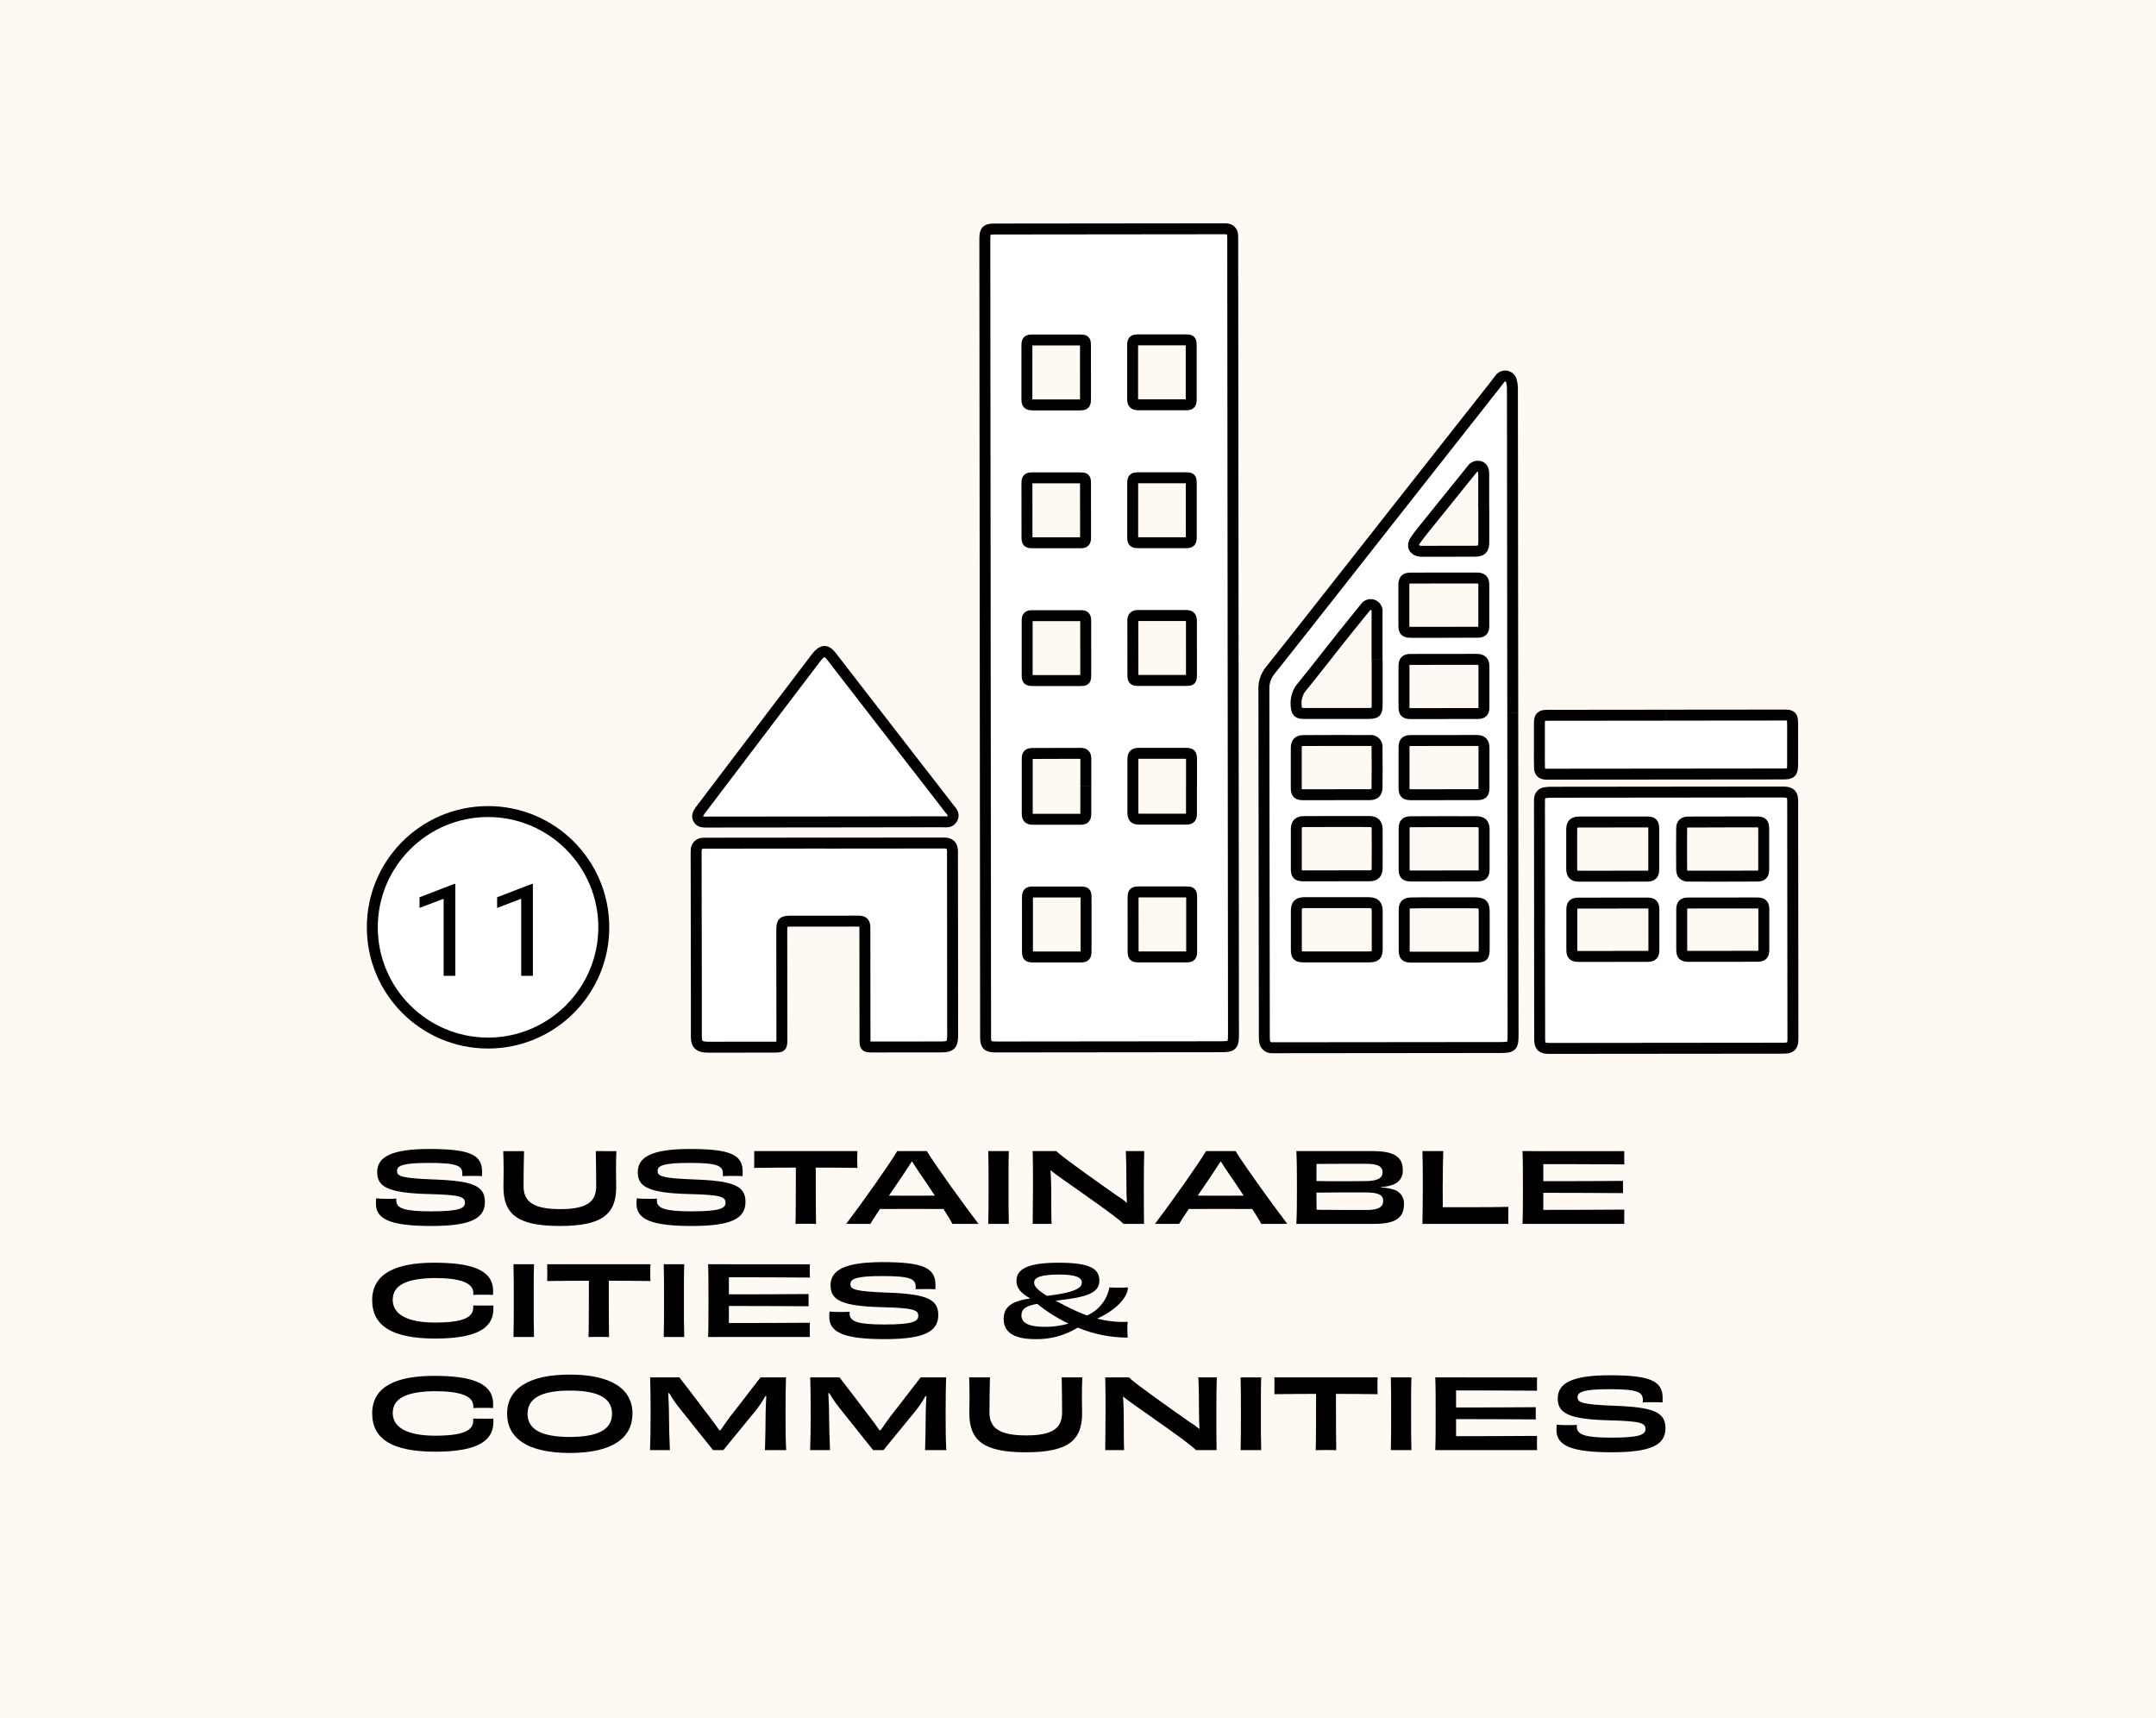
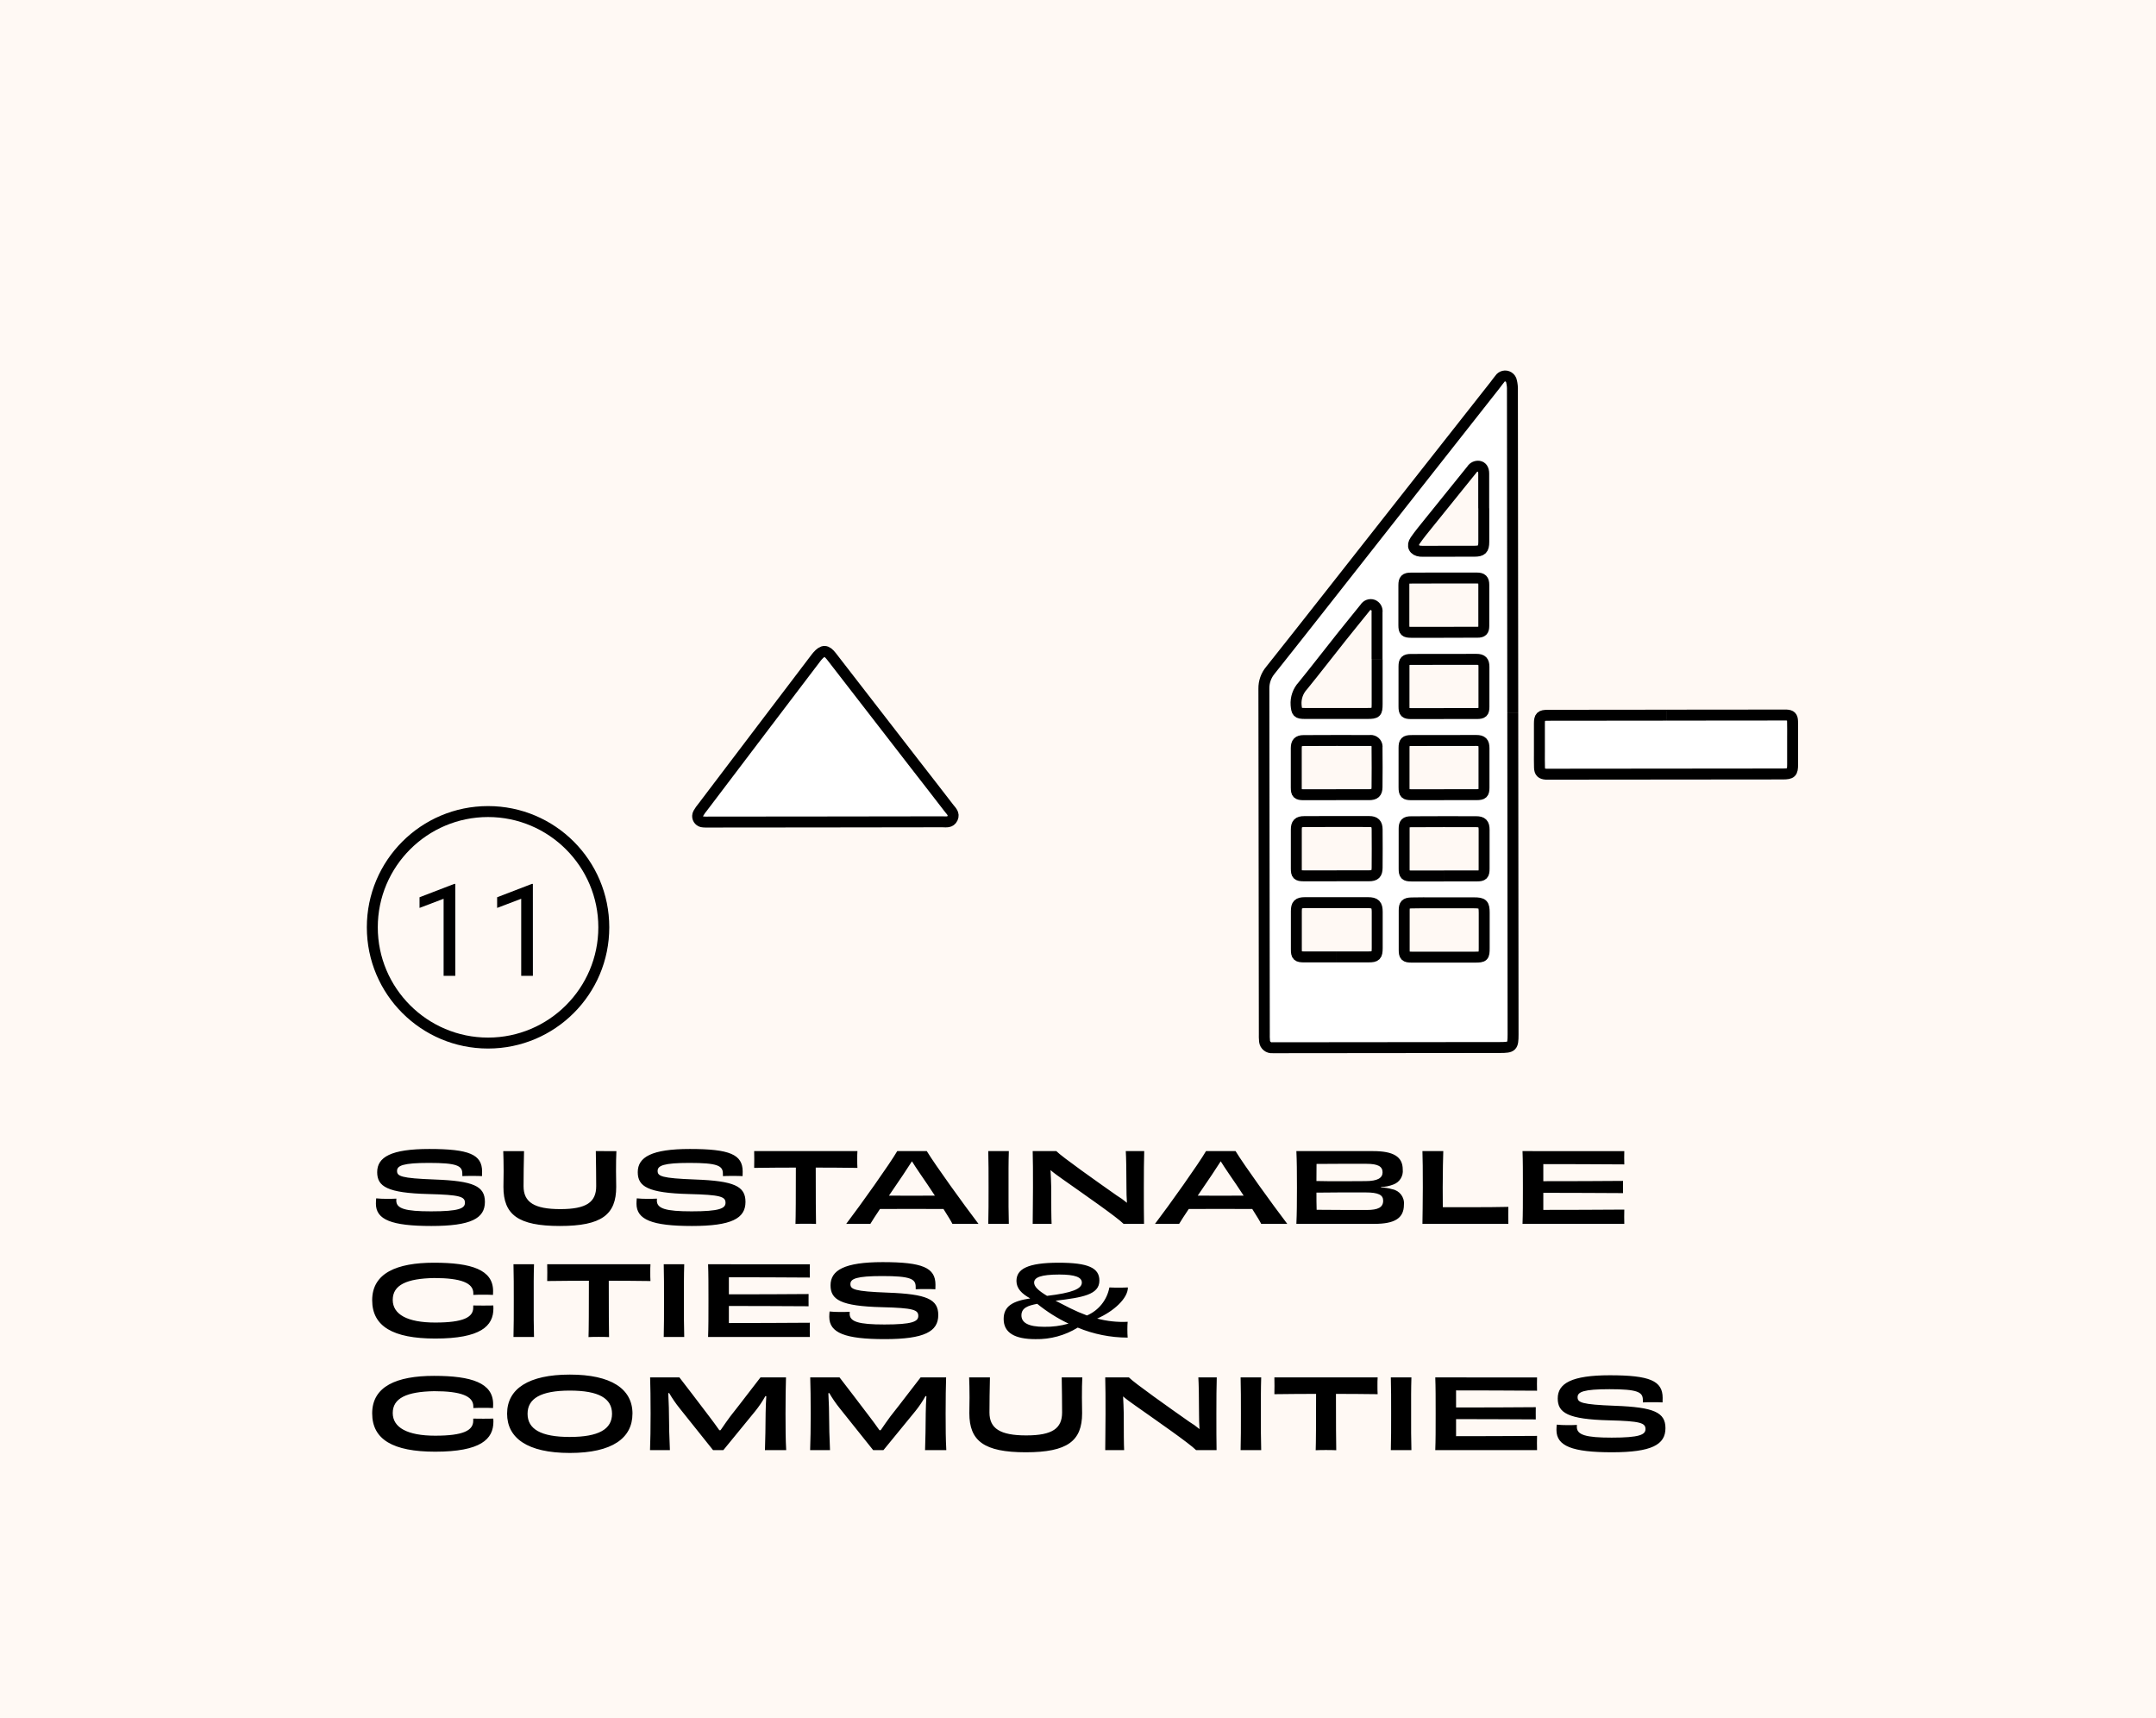
<svg xmlns="http://www.w3.org/2000/svg" version="1.1" id="Layer_1" x="0px" y="0px" width="197px" height="157px" viewBox="0 0 197 157" style="enable-background:new 0 0 197 157;" xml:space="preserve">
  <style type="text/css">
	.st0{fill:#FFF9F4;}
	.st1{fill:#FFFFFF;}
	.st2{fill:#FFFFFF;stroke:#000000;}
</style>
  <g id="Group_2677" transform="translate(119.624 -170.576)">
    <g id="Path_651" transform="translate(900.515 1066.03)">
      <path class="st0" d="M-823.139-738.454h-197v-157h197V-738.454z" />
    </g>
    <g id="Path_698" transform="translate(933.744 1139.453)">
-       <path class="st1" d="M-1008.773-873.574c-5.832,0-10.576-4.745-10.576-10.576c0-5.832,4.745-10.576,10.576-10.576    c5.832,0,10.576,4.745,10.576,10.576S-1002.941-873.574-1008.773-873.574z" />
      <path d="M-1008.773-894.227c-5.556,0-10.076,4.52-10.076,10.076c0,5.556,4.52,10.076,10.076,10.076s10.076-4.52,10.076-10.076    S-1003.217-894.227-1008.773-894.227 M-1008.773-895.227c6.117,0,11.076,4.959,11.076,11.076s-4.959,11.076-11.076,11.076    s-11.076-4.959-11.076-11.076S-1014.89-895.227-1008.773-895.227z" />
    </g>
    <path id="Path_699" d="M-78.022,259.733h-1.068v-7.039l-2.2,0.836v-0.974l3.179-1.223h0.087L-78.022,259.733z M-70.932,259.733H-72   v-7.039l-2.2,0.836v-0.974l3.179-1.223h0.087L-70.932,259.733z" />
    <path id="Path_652" d="M-77.377,278.036c0.186-0.018,0.541-0.018,0.9-0.018c0.346,0,0.691,0,0.895,0.018   c0.009-0.151,0.009-0.284,0.009-0.416c0-1.56-1.179-2.065-4.829-2.065c-3.491,0-4.758,0.744-4.758,2.118   c0,1.311,0.913,1.905,4.705,2c2.862,0.071,3.314,0.239,3.314,0.8c0,0.514-0.558,0.78-3.093,0.78c-2.366,0-3.181-0.248-3.181-0.984   c-0.002-0.059,0.001-0.118,0.009-0.177c-0.248,0.018-0.576,0.018-0.922,0.018c-0.308,0.001-0.616-0.014-0.922-0.044   c-0.017,0.162-0.026,0.324-0.027,0.487c0,1.471,1.444,2.038,5.069,2.038s4.891-0.691,4.891-2.2c0-1.453-1.063-1.914-4.59-2.047   c-3.128-0.115-3.438-0.31-3.438-0.789s0.549-0.727,2.915-0.727c2.552,0,3.048,0.257,3.048,0.975L-77.377,278.036z M-65.183,275.75   c0.018,0.913,0.035,2.41,0.035,3.2c0,1.462-0.886,2.1-3.279,2.1c-2.375,0-3.358-0.629-3.358-2.091c0-0.8,0.018-2.3,0.044-3.208   h-1.9c0.018,0.523,0.035,1.046,0.035,1.834c0,0.416-0.018,0.984-0.018,1.435c0,2.534,1.338,3.571,5.157,3.571   s5.148-1.037,5.148-3.571c0-0.452-0.018-1.019-0.018-1.435c0-0.789,0.009-1.311,0.035-1.834L-65.183,275.75z M-53.567,278.036   c0.186-0.018,0.541-0.018,0.9-0.018c0.346,0,0.691,0,0.895,0.018c0.009-0.151,0.009-0.284,0.009-0.416   c0-1.56-1.179-2.065-4.829-2.065c-3.491,0-4.758,0.744-4.758,2.118c0,1.311,0.913,1.905,4.705,2c2.862,0.071,3.314,0.239,3.314,0.8   c0,0.514-0.558,0.78-3.093,0.78c-2.366,0-3.181-0.248-3.181-0.984c-0.002-0.059,0.001-0.118,0.009-0.177   c-0.248,0.018-0.576,0.018-0.922,0.018c-0.308,0.001-0.616-0.014-0.922-0.044c-0.017,0.162-0.026,0.324-0.027,0.487   c0,1.471,1.444,2.038,5.069,2.038s4.891-0.691,4.891-2.2c0-1.453-1.063-1.914-4.59-2.047c-3.128-0.115-3.438-0.31-3.438-0.789   s0.549-0.727,2.915-0.727c2.552,0,3.048,0.257,3.048,0.975L-53.567,278.036z M-50.714,275.75c0.009,0.2,0.009,0.487,0.009,0.753   s0,0.567-0.009,0.78c1.347-0.018,2.685-0.027,3.81-0.027c0,2.481-0.009,4.581-0.035,5.148c0.266-0.018,0.665-0.018,0.93-0.018   c0.284,0,0.7,0,0.948,0.018c-0.018-0.567-0.027-2.676-0.027-5.148c1.134,0,2.463,0.009,3.81,0.027   c-0.018-0.213-0.018-0.532-0.018-0.78c0-0.266,0-0.558,0.018-0.753H-50.714z M-36.35,279.826c-0.558,0-1.32,0-2.047-0.009   c0.452-0.665,0.913-1.338,1.294-1.905c0.354-0.541,0.611-0.93,0.806-1.232c0.186,0.292,0.425,0.673,0.8,1.214   c0.39,0.558,0.851,1.249,1.294,1.923C-34.958,279.826-35.756,279.826-36.35,279.826L-36.35,279.826z M-30.218,282.396   c-1.365-1.79-3.925-5.343-4.723-6.646h-2.7c-0.656,1.134-3.349,4.927-4.661,6.646h2.206c0.16-0.275,0.487-0.771,0.877-1.356   c1-0.009,2.118-0.009,2.862-0.009c0.833,0,1.905,0,2.942,0.009c0.4,0.629,0.709,1.134,0.815,1.356H-30.218z M-27.444,282.396   c-0.035-1.143-0.027-1.932-0.027-3.323c0-1.427-0.009-2.206,0.027-3.323h-1.879c0.027,1.125,0.027,1.914,0.027,3.323   s0,2.189-0.027,3.323H-27.444z M-16.758,275.75c0.035,0.541,0.062,1.87,0.062,3.367c0,0.4,0.009,0.877,0.044,1.356   c-0.295-0.248-0.609-0.473-0.939-0.673c-1.728-1.214-5.042-3.553-5.512-4.05h-2.161c0.027,0.895,0.027,1.914,0.027,3.323   s-0.027,2.437-0.027,3.323h1.728c-0.027-0.487-0.035-1.666-0.035-3.332c-0.018-0.541-0.027-1.072-0.062-1.577   c0.319,0.275,0.718,0.558,1.108,0.833c1.932,1.365,4.944,3.447,5.565,4.076h1.87c-0.018-0.895-0.018-1.879-0.018-3.332   c0-1.409,0.009-2.481,0.035-3.314H-16.758z M-8.136,279.826c-0.558,0-1.32,0-2.047-0.009c0.452-0.665,0.913-1.338,1.294-1.905   c0.354-0.541,0.611-0.93,0.806-1.232c0.186,0.292,0.425,0.673,0.8,1.214c0.39,0.558,0.851,1.249,1.294,1.923   C-6.745,279.826-7.542,279.826-8.136,279.826z M-2.004,282.396c-1.365-1.79-3.925-5.343-4.723-6.646h-2.7   c-0.656,1.134-3.349,4.927-4.661,6.646h2.206c0.159-0.275,0.487-0.771,0.877-1.356c1-0.009,2.118-0.009,2.862-0.009   c0.833,0,1.905,0,2.942,0.009c0.4,0.629,0.709,1.134,0.815,1.356H-2.004z M5.253,281.129c-1.285,0-2.7,0-4.572-0.018   c-0.018-0.461-0.018-0.992-0.018-1.568c1.622-0.027,3.181-0.018,4.484-0.018c1.179,0,1.613,0.23,1.613,0.753   C6.76,280.889,6.299,281.129,5.253,281.129z M5.235,276.911c1.046,0,1.471,0.239,1.471,0.78c0,0.514-0.461,0.8-1.56,0.8   c-1.329,0-2.8,0.035-4.484-0.009c0-0.567,0-1.116,0.009-1.56C2.382,276.902,3.853,276.911,5.235,276.911L5.235,276.911z    M6.564,279.029c0.388-0.01,0.772-0.088,1.134-0.23c0.565-0.204,0.917-0.768,0.851-1.365c0-1.179-0.86-1.684-2.711-1.684h-7.009   c0.044,0.9,0.053,1.914,0.053,3.323s-0.009,2.384-0.053,3.323h7.133c1.763,0,2.694-0.461,2.694-1.746   c0.072-0.681-0.397-1.302-1.072-1.418c-0.331-0.099-0.674-0.153-1.019-0.16L6.564,279.029z M10.348,275.75   c0.027,0.647,0.035,1.825,0.035,3.323c0,1.418-0.027,2.561-0.035,3.323h7.851c0-0.257-0.009-0.514-0.009-0.78   s0.009-0.523,0.009-0.771c-1.941,0.044-4.324,0.027-5.99,0.027c-0.009-0.549-0.009-1.2-0.009-1.8   c0.009-1.515,0.027-2.782,0.053-3.323L10.348,275.75z M19.493,275.75c0.035,0.877,0.035,1.914,0.035,3.323s0,2.437-0.035,3.323h9.3   c-0.009-0.168-0.009-0.425-0.009-0.647c0-0.222,0-0.487,0.009-0.656c-2.144,0.018-5.547,0.027-7.4,0.027v-1.56   c2.18,0,5.52,0.018,7.284,0.027c-0.009-0.292,0-0.842,0-1.116c-1.781,0.018-5.077,0.027-7.284,0.027v-1.561   c1.852,0,5.157,0.009,7.4,0.027c-0.009-0.142-0.009-0.39-0.009-0.611s0-0.452,0.009-0.6L19.493,275.75z M-76.377,288.888   c0.3-0.018,0.594-0.018,0.9-0.018s0.611,0,0.9,0.018c0.009-0.115,0.009-0.239,0.009-0.354c0-1.949-1.985-2.587-5.4-2.587   s-5.649,0.956-5.649,3.428c0,2.384,1.9,3.5,5.76,3.5c4.156,0,5.317-1.143,5.317-2.747c0-0.1-0.009-0.186-0.009-0.275   c-0.3,0.009-0.6,0.009-0.913,0.009s-0.62,0-0.922-0.009v0.195c0,0.886-0.9,1.365-3.474,1.365c-2.543,0-3.881-0.744-3.881-2.073   c0-1.356,1.267-1.949,3.784-1.994c2.463,0,3.58,0.452,3.58,1.391L-76.377,288.888z M-70.83,292.734   c-0.035-1.143-0.027-1.932-0.027-3.323c0-1.427-0.009-2.206,0.027-3.323h-1.876c0.027,1.125,0.027,1.914,0.027,3.323   s0,2.189-0.027,3.323H-70.83z M-69.625,286.088c0.009,0.2,0.009,0.487,0.009,0.753s0,0.567-0.009,0.78   c1.347-0.018,2.685-0.027,3.81-0.027c0,2.481-0.009,4.581-0.035,5.148c0.266-0.018,0.665-0.018,0.93-0.018   c0.284,0,0.7,0,0.948,0.018c-0.018-0.567-0.027-2.676-0.027-5.148c1.134,0,2.463,0.009,3.81,0.027   c-0.018-0.213-0.018-0.532-0.018-0.78c0-0.266,0-0.558,0.018-0.753H-69.625z M-57.104,292.734   c-0.035-1.143-0.027-1.932-0.027-3.323c0-1.427-0.009-2.206,0.027-3.323h-1.873c0.027,1.125,0.027,1.914,0.027,3.323   s0,2.189-0.027,3.323H-57.104z M-54.924,286.088c0.035,0.877,0.035,1.914,0.035,3.323s0,2.437-0.035,3.323h9.3   c-0.009-0.168-0.009-0.425-0.009-0.647c0-0.222,0-0.487,0.009-0.656c-2.144,0.018-5.547,0.027-7.4,0.027v-1.56   c2.18,0,5.52,0.018,7.284,0.027c-0.009-0.292,0-0.842,0-1.116c-1.781,0.018-5.077,0.027-7.284,0.027v-1.56   c1.852,0,5.157,0.009,7.4,0.027c-0.009-0.142-0.009-0.39-0.009-0.611c0-0.221,0-0.452,0.009-0.6L-54.924,286.088z M-35.952,288.374   c0.186-0.018,0.541-0.018,0.9-0.018c0.346,0,0.691,0,0.895,0.018c0.009-0.151,0.009-0.284,0.009-0.416   c0-1.56-1.179-2.065-4.829-2.065c-3.491,0-4.758,0.744-4.758,2.118c0,1.311,0.913,1.905,4.705,2c2.862,0.071,3.314,0.239,3.314,0.8   c0,0.514-0.558,0.78-3.093,0.78c-2.366,0-3.181-0.248-3.181-0.984c-0.002-0.059,0.001-0.118,0.009-0.177   c-0.248,0.018-0.576,0.018-0.922,0.018c-0.308,0.001-0.616-0.014-0.922-0.044c-0.017,0.162-0.026,0.324-0.027,0.487   c0,1.471,1.444,2.038,5.069,2.038s4.891-0.691,4.891-2.2c0-1.453-1.063-1.914-4.59-2.047c-3.128-0.115-3.438-0.31-3.438-0.789   s0.549-0.727,2.915-0.727c2.552,0,3.048,0.257,3.048,0.975L-35.952,288.374z M-24.22,291.803c-1.453,0-2.073-0.381-2.073-1.046   c0-0.691,0.611-0.895,1.444-1.054c0.879,0.714,1.84,1.321,2.862,1.808C-22.713,291.719-23.465,291.817-24.22,291.803   L-24.22,291.803z M-22.829,287.027c1.444,0,2.056,0.248,2.056,0.735c0,0.567-0.86,0.939-3.181,1.214   c-0.833-0.505-1.179-0.86-1.179-1.214c0.002-0.469,0.604-0.735,2.306-0.735H-22.829z M-19.373,291.05   c1.506-0.656,2.809-1.843,2.809-2.844c-0.3,0.018-0.585,0.018-0.842,0.018c-0.292,0-0.585,0-0.851-0.018   c-0.213,1.142-0.98,2.102-2.047,2.561c-0.525-0.194-1.04-0.416-1.542-0.665c-0.514-0.257-0.948-0.478-1.329-0.682   c2.481-0.3,4.005-0.549,4.005-1.843c0-1.17-1.037-1.63-3.722-1.63c-2.853,0-3.855,0.585-3.855,1.666   c0,0.682,0.479,1.17,1.258,1.595c-1.586,0.239-2.428,0.7-2.428,1.879c0,1.276,1.037,1.843,2.906,1.843   c1.362,0.028,2.704-0.338,3.863-1.054c1.446,0.601,2.997,0.911,4.563,0.913c-0.018-0.2-0.027-0.487-0.027-0.744   c0-0.275,0.009-0.532,0.027-0.7C-17.524,291.392-18.464,291.292-19.373,291.05L-19.373,291.05z M-76.373,299.226   c0.3-0.018,0.594-0.018,0.9-0.018s0.611,0,0.9,0.018c0.009-0.115,0.009-0.239,0.009-0.354c0-1.949-1.985-2.587-5.4-2.587   s-5.653,0.956-5.653,3.428c0,2.384,1.9,3.5,5.76,3.5c4.156,0,5.317-1.143,5.317-2.747c0-0.1-0.009-0.186-0.009-0.275   c-0.3,0.009-0.6,0.009-0.913,0.009s-0.62,0-0.922-0.009v0.195c0,0.886-0.9,1.365-3.474,1.365c-2.543,0-3.881-0.744-3.881-2.073   c0-1.356,1.267-1.949,3.784-1.994c2.463,0,3.58,0.452,3.58,1.391L-76.373,299.226z M-61.832,299.74   c0-2.277-1.958-3.571-5.724-3.571s-5.733,1.294-5.733,3.571c0,2.215,1.834,3.589,5.733,3.589s5.722-1.374,5.722-3.589H-61.832z    M-67.556,301.867c-2.667,0-3.863-0.727-3.863-2.118s1.205-2.118,3.863-2.118s3.855,0.718,3.855,2.118s-1.199,2.117-3.857,2.117   L-67.556,301.867z M-47.787,303.072c-0.053-0.957-0.062-1.923-0.062-3.332c0-1.453,0.018-2.446,0.044-3.314h-2.332   c-0.611,0.771-1.613,2.118-2.765,3.571c-0.275,0.372-0.585,0.815-0.886,1.258h-0.106c-0.31-0.443-0.629-0.877-0.922-1.258   c-1.143-1.5-2.091-2.756-2.729-3.571h-2.676c0.027,0.868,0.044,1.861,0.044,3.314c0,1.409-0.018,2.375-0.053,3.332h1.817   c-0.053-1.143-0.08-2.127-0.089-3.465c0-0.567-0.044-1.179-0.062-1.737l0.08-0.018c0.282,0.483,0.598,0.945,0.948,1.382   l3.066,3.837h0.939l2.906-3.552c0.352-0.436,0.666-0.901,0.939-1.391l0.08,0.018c-0.027,0.505-0.062,1.046-0.062,1.56   c-0.009,1.241-0.027,2.41-0.062,3.367L-47.787,303.072z M-33.157,303.072c-0.053-0.957-0.062-1.923-0.062-3.332   c0-1.453,0.018-2.446,0.044-3.314h-2.33c-0.611,0.771-1.613,2.118-2.765,3.571c-0.275,0.372-0.585,0.815-0.886,1.258h-0.106   c-0.31-0.443-0.629-0.877-0.922-1.258c-1.143-1.5-2.091-2.756-2.729-3.571h-2.679c0.027,0.868,0.044,1.861,0.044,3.314   c0,1.409-0.018,2.375-0.053,3.332h1.817c-0.053-1.143-0.08-2.127-0.089-3.465c0-0.567-0.044-1.179-0.062-1.737l0.08-0.018   c0.282,0.483,0.598,0.945,0.948,1.382l3.066,3.837h0.939l2.907-3.552c0.352-0.436,0.666-0.901,0.939-1.391l0.08,0.018   c-0.027,0.505-0.062,1.046-0.062,1.56c-0.009,1.241-0.027,2.41-0.062,3.367L-33.157,303.072z M-22.612,296.426   c0.018,0.913,0.035,2.41,0.035,3.2c0,1.462-0.886,2.1-3.279,2.1c-2.375,0-3.358-0.629-3.358-2.091c0-0.8,0.018-2.3,0.044-3.208   h-1.9c0.018,0.523,0.035,1.046,0.035,1.834c0,0.416-0.018,0.984-0.018,1.435c0,2.534,1.338,3.571,5.157,3.571   s5.148-1.037,5.148-3.571c0-0.452-0.018-1.019-0.018-1.435c0-0.789,0.009-1.311,0.035-1.834L-22.612,296.426z M-10.127,296.426   c0.035,0.541,0.062,1.87,0.062,3.367c0,0.4,0.009,0.877,0.044,1.356c-0.295-0.248-0.609-0.473-0.939-0.673   c-1.728-1.214-5.042-3.553-5.512-4.05h-2.164c0.027,0.895,0.027,1.914,0.027,3.323s-0.027,2.437-0.027,3.323h1.728   c-0.027-0.487-0.035-1.666-0.035-3.332c-0.018-0.541-0.027-1.072-0.062-1.577c0.319,0.275,0.718,0.558,1.108,0.833   c1.932,1.365,4.944,3.447,5.565,4.076h1.87c-0.018-0.895-0.018-1.879-0.018-3.332c0-1.409,0.009-2.481,0.035-3.314H-10.127z    M-4.385,303.072c-0.035-1.143-0.027-1.932-0.027-3.323c0-1.427-0.009-2.206,0.027-3.323h-1.881   c0.027,1.125,0.027,1.914,0.027,3.323s0,2.189-0.027,3.323H-4.385z M-3.18,296.426c0.009,0.2,0.009,0.487,0.009,0.753   s0,0.567-0.009,0.78c1.347-0.018,2.685-0.027,3.81-0.027c0,2.481-0.009,4.581-0.035,5.148c0.266-0.018,0.665-0.018,0.93-0.018   c0.284,0,0.7,0,0.948,0.018c-0.018-0.567-0.027-2.676-0.027-5.148c1.134,0,2.463,0.009,3.81,0.027   c-0.018-0.213-0.018-0.532-0.018-0.78c0-0.266,0-0.558,0.018-0.753H-3.18z M9.341,303.072c-0.035-1.143-0.027-1.932-0.027-3.323   c0-1.427-0.009-2.206,0.027-3.323H7.46c0.027,1.125,0.027,1.914,0.027,3.323s0,2.189-0.027,3.323H9.341z M11.521,296.426   c0.035,0.877,0.035,1.914,0.035,3.323s0,2.437-0.035,3.323h9.3c-0.009-0.168-0.009-0.425-0.009-0.647c0-0.222,0-0.487,0.009-0.656   c-2.144,0.018-5.547,0.027-7.4,0.027v-1.56c2.18,0,5.52,0.018,7.284,0.027c-0.009-0.292,0-0.842,0-1.116   c-1.781,0.018-5.077,0.027-7.284,0.027v-1.56c1.852,0,5.157,0.009,7.4,0.027c-0.009-0.142-0.009-0.39-0.009-0.611   s0-0.452,0.009-0.6L11.521,296.426z M30.493,298.712c0.186-0.018,0.541-0.018,0.9-0.018c0.346,0,0.691,0,0.895,0.018   c0.009-0.151,0.009-0.284,0.009-0.416c0-1.56-1.179-2.065-4.829-2.065c-3.491,0-4.758,0.744-4.758,2.118   c0,1.311,0.913,1.905,4.705,2c2.862,0.071,3.314,0.239,3.314,0.8c0,0.514-0.558,0.78-3.093,0.78c-2.366,0-3.181-0.248-3.181-0.984   c-0.002-0.059,0.001-0.118,0.009-0.177c-0.248,0.018-0.576,0.018-0.922,0.018c-0.308,0.001-0.616-0.014-0.922-0.044   c-0.017,0.162-0.026,0.324-0.027,0.487c0,1.471,1.444,2.038,5.069,2.038s4.891-0.691,4.891-2.2c0-1.453-1.063-1.914-4.59-2.047   c-3.128-0.115-3.438-0.31-3.438-0.789s0.549-0.727,2.915-0.727c2.552,0,3.048,0.257,3.048,0.975L30.493,298.712z" />
    <g id="Group_1142" transform="translate(963.834 1086.705)">
-       <path id="Path_501" class="st2" d="M-970.786-857.911c0.012,12.077,0.024,24.154,0.035,36.231c0,1.1-0.09,1.188-1.2,1.189    l-20.237,0.02h-0.286c-0.763-0.007-0.926-0.163-0.927-0.907c-0.024-24.301-0.047-48.601-0.07-72.9    c0-0.791,0.137-0.927,0.944-0.927l20.77-0.022c0.13-0.005,0.26-0.001,0.389,0.011c0.291,0.014,0.523,0.247,0.535,0.538    c0.014,0.195,0.018,0.39,0.012,0.585C-970.809-882.032-970.797-869.971-970.786-857.911 M-984.243-844.295L-984.243-844.295    c0-0.845-0.006-1.689,0-2.534c0-0.328-0.138-0.469-0.468-0.468c-1.462,0.008-2.923,0-4.385,0.012c-0.408,0-0.5,0.1-0.5,0.488    c-0.005,1.657-0.005,3.313,0,4.97c0,0.443,0.111,0.552,0.553,0.554c1.413,0.007,2.826,0.007,4.239,0    c0.483,0,0.557-0.087,0.56-0.582c0-0.812,0-1.624,0-2.436 M-974.586-844.291c0-0.8,0-1.593,0-2.389c0-0.576-0.044-0.62-0.6-0.621    c-1.365,0-2.732,0-4.1,0c-0.571,0-0.654,0.083-0.655,0.651c0,1.577,0,3.153,0,4.729c0,0.512,0.115,0.633,0.635,0.636    c1.381,0.007,2.763,0.007,4.144,0c0.494,0,0.57-0.085,0.573-0.569c0.005-0.813,0-1.625,0-2.438 M-984.271-869.502    c0-0.811,0-1.622,0-2.433c0-0.5-0.035-0.532-0.521-0.533c-1.428,0-2.856,0-4.283,0c-0.5,0-0.549,0.058-0.549,0.572    c0,1.606,0.002,3.212,0.005,4.818c0,0.483,0.058,0.541,0.529,0.542c1.427,0.004,2.855,0.004,4.283,0    c0.479,0,0.537-0.06,0.541-0.533c0.006-0.811,0-1.622,0-2.433 M-974.609-869.558c0-0.813,0-1.626,0-2.439    c0-0.432-0.049-0.479-0.477-0.48c-1.447-0.004-2.894-0.004-4.341,0c-0.476,0-0.533,0.06-0.534,0.54c0,1.609,0,3.219,0,4.829    c0,0.507,0.057,0.563,0.56,0.564c1.415,0,2.829,0,4.243,0c0.5,0,0.547-0.059,0.55-0.575    C-974.608-867.932-974.608-868.745-974.609-869.558 M-984.253-856.867c0-0.829,0-1.658,0-2.487c0-0.453-0.067-0.522-0.5-0.524    c-1.447-0.005-2.894-0.005-4.341,0c-0.443,0-0.507,0.068-0.508,0.516c-0.004,1.626-0.004,3.252,0,4.877    c0,0.481,0.058,0.537,0.535,0.538c1.447,0.004,2.894,0.004,4.341,0c0.428,0,0.473-0.049,0.476-0.481c0.006-0.813,0-1.626,0-2.439     M-974.593-856.903c0-0.829-0.005-1.658,0-2.487c0-0.3-0.08-0.5-0.434-0.5c-1.496,0.007-2.992,0.007-4.487,0    c-0.31,0-0.437,0.144-0.436,0.447c0.005,1.675,0,3.349,0.009,5.024c0,0.387,0.075,0.459,0.463,0.461    c1.479,0.007,2.959,0.007,4.438,0c0.4,0,0.445-0.05,0.449-0.458c0.007-0.829,0-1.658,0-2.487 M-984.223-831.703    c0-0.8,0-1.59,0-2.385c0-0.5-0.039-0.54-0.517-0.541c-1.428,0-2.856,0-4.283,0c-0.5,0-0.552,0.062-0.553,0.571    c0,1.606,0,3.212,0,4.818c0,0.484,0.06,0.546,0.525,0.548c1.428,0.005,2.856,0.005,4.283,0c0.491,0,0.543-0.061,0.545-0.579    C-984.223-830.082-984.223-830.893-984.223-831.703 M-979.923-831.711c0,0.827,0,1.655,0,2.482c0,0.458,0.064,0.529,0.493,0.53    c1.46,0.005,2.92,0.005,4.38,0c0.4,0,0.476-0.077,0.477-0.5c0.005-1.655,0.005-3.309,0-4.964c0-0.423-0.053-0.473-0.483-0.474    c-1.444-0.004-2.888-0.004-4.332,0c-0.475,0-0.533,0.063-0.537,0.538c-0.006,0.795,0,1.59,0,2.385 M-984.275-882.099    c0-0.829,0-1.657,0-2.485c0-0.429-0.052-0.479-0.477-0.481c-1.446-0.004-2.892-0.004-4.337,0c-0.478,0-0.536,0.061-0.537,0.537    c-0.003,1.608-0.003,3.216,0,4.825c0,0.489,0.076,0.568,0.568,0.57c1.413,0.005,2.827,0.005,4.24,0    c0.493,0,0.542-0.058,0.545-0.579c0-0.8,0-1.592,0-2.388 M-974.615-882.15c0-0.8,0-1.591,0-2.386c0-0.5-0.037-0.539-0.516-0.541    c-1.429,0-2.857,0-4.285,0c-0.5,0-0.552,0.061-0.552,0.571c0,1.575,0,3.149,0,4.723c0,0.545,0.09,0.637,0.615,0.639    c1.396,0.004,2.792,0.004,4.188,0c0.5,0,0.547-0.059,0.55-0.573c0-0.811,0-1.623,0-2.435" />
      <path id="Path_502" class="st2" d="M-945.232-851.005c0.009,9.8,0.019,19.6,0.028,29.4c0,1.1-0.085,1.184-1.2,1.185l-20.333,0.02    c-0.146,0-0.293,0-0.439,0c-0.366,0.041-0.696-0.223-0.737-0.589c-0.003-0.027-0.004-0.055-0.004-0.082    c-0.018-0.194-0.023-0.389-0.016-0.584c-0.011-10.516-0.024-21.032-0.041-31.548c-0.011-0.618,0.202-1.219,0.6-1.692    c1.742-2.183,3.466-4.38,5.194-6.574c2.541-3.228,5.081-6.457,7.62-9.687c2.571-3.267,5.144-6.533,7.718-9.8    c0.141-0.179,0.267-0.369,0.415-0.542c0.173-0.276,0.536-0.361,0.813-0.188c0.145,0.09,0.243,0.239,0.27,0.407    c0.064,0.268,0.091,0.543,0.08,0.818c0.013,9.703,0.024,19.407,0.031,29.11c0,0.114,0,0.228,0,0.341 M-957.633-855.898    c0-1.43-0.005-2.859,0-4.289c0.047-0.284-0.11-0.561-0.377-0.668c-0.272-0.095-0.573,0.014-0.721,0.261    c-0.731,0.912-1.475,1.812-2.2,2.727c-1.162,1.461-2.3,2.941-3.478,4.389c-0.445,0.477-0.67,1.119-0.621,1.77    c0.059,0.654,0.125,0.765,0.779,0.766c1.917,0,3.834,0,5.751,0c0.792,0,0.874-0.08,0.875-0.857c0-1.365,0-2.729,0-4.094     M-961.332-828.699c0.975,0,1.95,0,2.925,0c0.667,0,0.785-0.115,0.789-0.8c0.007-1.1,0-2.21,0-3.315    c0-0.652-0.182-0.84-0.847-0.842c-1.917-0.007-3.835-0.007-5.752,0c-0.621,0-0.788,0.176-0.79,0.779c0,1.154,0,2.308,0,3.461    c0,0.633,0.092,0.718,0.749,0.719c0.975,0,1.95,0,2.925,0 M-961.333-836.111c0.99,0,1.981,0,2.971,0    c0.546,0,0.732-0.18,0.737-0.733c0.01-1.169,0.01-2.338,0-3.507c-0.005-0.511-0.206-0.714-0.714-0.716    c-1.981-0.007-3.961-0.005-5.942,0.005c-0.553,0-0.727,0.19-0.729,0.738c-0.004,1.185-0.004,2.37,0,3.555    c0,0.552,0.108,0.659,0.657,0.662c1.007,0.006,2.013,0,3.02,0 M-961.384-843.521c1.007,0,2.013,0,3.02,0    c0.527,0,0.725-0.178,0.73-0.69c0.013-1.2,0.013-2.4,0-3.6c0.048-0.317-0.169-0.613-0.486-0.661    c-0.06-0.009-0.121-0.009-0.181,0.001c-2.013-0.007-4.026-0.005-6.039,0.006c-0.5,0-0.672,0.2-0.674,0.69    c-0.005,1.2-0.005,2.4,0,3.6c0,0.548,0.11,0.655,0.662,0.659c0.99,0.006,1.981,0,2.971,0 M-951.542-858.358    c1.024,0,2.047,0,3.071-0.006c0.46,0,0.589-0.128,0.592-0.579c0.007-1.251,0.007-2.502,0-3.753c0-0.461-0.162-0.618-0.626-0.62    c-2.015-0.006-4.029-0.004-6.044,0.006c-0.5,0-0.632,0.144-0.634,0.648c-0.005,1.219-0.005,2.437,0,3.656    c0,0.546,0.11,0.648,0.669,0.65c0.991,0,1.982,0,2.973,0 M-951.511-843.523c0.991,0,1.981,0,2.972,0    c0.56,0,0.675-0.112,0.678-0.644c0.005-1.2,0.005-2.4,0-3.6c0-0.533-0.174-0.707-0.7-0.708c-1.981-0.003-3.962-0.001-5.943,0.007    c-0.538,0-0.662,0.136-0.663,0.668c-0.004,1.2-0.004,2.4,0,3.6c0,0.578,0.107,0.681,0.687,0.684c0.991,0,1.981,0,2.972,0     M-951.538-850.935c1.007,0,2.014,0,3.02,0c0.533,0,0.649-0.11,0.652-0.617c0.007-1.218,0.007-2.436,0-3.654    c0-0.5-0.181-0.68-0.677-0.681c-2-0.004-3.997-0.002-5.992,0.007c-0.507,0-0.635,0.141-0.637,0.642    c-0.005,1.218-0.005,2.436,0,3.654c0,0.551,0.108,0.652,0.663,0.655c0.991,0,1.981,0,2.972,0 M-951.526-836.097    c1.007,0,2.013,0,3.019,0c0.549,0,0.655-0.112,0.657-0.663c0.005-1.185,0.005-2.37,0-3.555c0-0.548-0.179-0.736-0.731-0.738    c-1.98-0.007-3.96-0.005-5.941,0.006c-0.5,0-0.634,0.145-0.636,0.645c-0.005,1.217-0.005,2.435,0,3.652    c0,0.55,0.11,0.655,0.661,0.658c0.99,0.005,1.98,0,2.97,0 M-951.515-828.678c0.943,0,1.886,0,2.829,0    c0.782,0,0.844-0.061,0.844-0.823c0-1.073,0-2.146,0-3.219c0-0.8-0.127-0.919-0.948-0.92c-1.187,0-2.373,0-3.56,0    c-0.715,0-1.431-0.011-2.146,0.01c-0.531,0.015-0.655,0.158-0.657,0.684c0,1.2,0,2.403,0,3.609c0,0.551,0.109,0.656,0.662,0.659    C-953.499-828.673-952.508-828.678-951.515-828.678 M-947.887-869.692c0-1.055,0-2.11,0-3.165c0-0.392-0.154-0.622-0.43-0.671    c-0.264-0.037-0.524,0.086-0.662,0.314c-1.331,1.655-2.67,3.3-4,4.958c-0.4,0.492-0.8,0.985-1.16,1.5    c-0.348,0.491-0.123,0.936,0.471,0.991c0.081,0.007,0.162,0.005,0.243,0.005c1.558,0,3.116,0,4.674-0.005    c0.694,0,0.87-0.176,0.872-0.86c0-1.022,0-2.045,0-3.067" />
-       <path id="Path_503" class="st2" d="M-942.782-831.985c-0.003-3.544-0.007-7.088-0.01-10.632c0-0.162,0-0.325,0.006-0.488    c-0.012-0.311,0.224-0.576,0.534-0.6c0.176-0.027,0.355-0.04,0.533-0.039c6.991-0.009,13.981-0.016,20.972-0.022    c0.1,0,0.2,0,0.292,0c0.629,0.039,0.8,0.215,0.8,0.844c0.009,7.235,0.016,14.468,0.021,21.7c0,0.68-0.178,0.862-0.874,0.863    c-7.137,0.009-14.274,0.016-21.411,0.02c-0.681,0-0.854-0.187-0.855-0.88c-0.005-3.593-0.008-7.186-0.011-10.779     M-926.006-841.028c-1.04,0-2.079,0-3.119,0.005c-0.509,0-0.671,0.146-0.675,0.62c-0.011,1.235-0.011,2.468,0,3.7    c0,0.436,0.194,0.624,0.636,0.625c2.079,0.006,4.158,0.004,6.237-0.006c0.5,0,0.624-0.15,0.626-0.658    c0.005-1.2,0.005-2.402,0-3.606c0-0.58-0.107-0.683-0.684-0.685c-1.007,0-2.014,0-3.021,0 M-936.036-841.024    c-1.023,0-2.045,0-3.068,0c-0.574,0-0.74,0.161-0.743,0.714c-0.005,1.185-0.005,2.37,0,3.555c0,0.5,0.178,0.682,0.676,0.683    c2.061,0.005,4.123,0.002,6.185-0.007c0.5,0,0.635-0.148,0.637-0.647c0.005-1.217,0.005-2.435,0-3.652    c0-0.546-0.111-0.648-0.668-0.651c-1.006,0-2.013,0-3.019,0 M-936.076-828.747c1.024,0,2.048,0,3.073,0    c0.556,0,0.664-0.108,0.666-0.655c0.005-1.187,0.005-2.373,0-3.56c0-0.548-0.112-0.658-0.665-0.659    c-2.049,0-4.097,0.002-6.145,0.006c-0.585,0-0.688,0.106-0.689,0.682c-0.003,1.171-0.003,2.341,0,3.511    c0,0.579,0.1,0.679,0.688,0.681c1.024,0,2.048,0,3.072,0 M-926.051-828.751c1.04,0,2.081,0,3.121-0.005    c0.52,0,0.637-0.117,0.639-0.633c0.006-1.2,0.006-2.403,0-3.609c0-0.512-0.121-0.63-0.643-0.631    c-2.067-0.003-4.131-0.001-6.194,0.006c-0.551,0-0.663,0.115-0.665,0.66c-0.005,1.187-0.005,2.373,0,3.56    c0,0.544,0.114,0.651,0.669,0.654c1.024,0,2.049,0,3.073,0" />
-       <path id="Path_504" class="st2" d="M-1008.139-839.096l10.582-0.01c0.146,0,0.293-0.006,0.439,0    c0.465,0.033,0.662,0.235,0.692,0.71c0.007,0.113,0,0.227,0,0.341c0.005,5.51,0.011,11.02,0.016,16.531    c0,0.85-0.185,1.046-1.017,1.049c-2.113,0.005-4.226,0.008-6.339,0.007c-0.621,0-0.654-0.035-0.655-0.67    c-0.005-3.283-0.008-6.567-0.01-9.85c0-0.146,0.005-0.293,0-0.439c-0.024-0.4-0.136-0.524-0.532-0.539    c-0.373-0.014-0.748,0-1.121,0h-5.071c-0.787,0-0.871,0.08-0.87,0.86c0,3.283,0.003,6.567,0.009,9.85c0,0.794,0,0.8-0.774,0.8    l-5.8,0.005c-0.146,0.004-0.292,0.001-0.438-0.01c-0.582-0.061-0.794-0.293-0.8-0.886c-0.005-1.024,0-2.048,0-3.072    c-0.009-4.502-0.016-9.006-0.022-13.511c0-0.163-0.008-0.326,0.005-0.487c-0.019-0.35,0.249-0.65,0.599-0.669    c0.028-0.002,0.056-0.001,0.084,0.001c0.146-0.011,0.292,0,0.439-0.005l10.582-0.01" />
      <path id="Path_505" class="st2" d="M-1008.04-841.029l-10.681,0.01c-0.162,0.007-0.325,0.003-0.487-0.011    c-0.291-0.012-0.518-0.258-0.506-0.549c0.003-0.082,0.026-0.163,0.066-0.235c0.12-0.211,0.26-0.41,0.418-0.595    c1.874-2.473,3.749-4.946,5.625-7.418c1.571-2.071,3.144-4.141,4.718-6.21c0.039-0.052,0.08-0.102,0.123-0.151    c0.5-0.572,0.817-0.563,1.282,0.037c2.533,3.276,5.069,6.552,7.607,9.827c1.044,1.349,2.1,2.691,3.135,4.044    c0.2,0.259,0.5,0.508,0.318,0.906c-0.2,0.428-0.591,0.331-0.938,0.331C-1000.921-841.035-1004.481-841.031-1008.04-841.029" />
      <path id="Path_506" class="st2" d="M-931.202-850.788l10.53-0.01c0.146,0,0.293-0.006,0.439,0    c0.416,0.023,0.552,0.148,0.565,0.568c0.015,0.487,0.006,0.975,0.006,1.463c0,0.829,0,1.657,0,2.486    c0,0.746-0.125,0.867-0.888,0.868c-3.12,0.004-6.24,0.007-9.36,0.009l-11.8,0.011c-0.162,0-0.326,0.007-0.487,0    c-0.419-0.03-0.579-0.184-0.593-0.614c-0.017-0.487-0.007-0.975-0.008-1.462c0-0.845-0.006-1.69,0-2.535    c0-0.65,0.126-0.77,0.769-0.771c3.608-0.005,7.216-0.008,10.823-0.011" />
    </g>
  </g>
</svg>